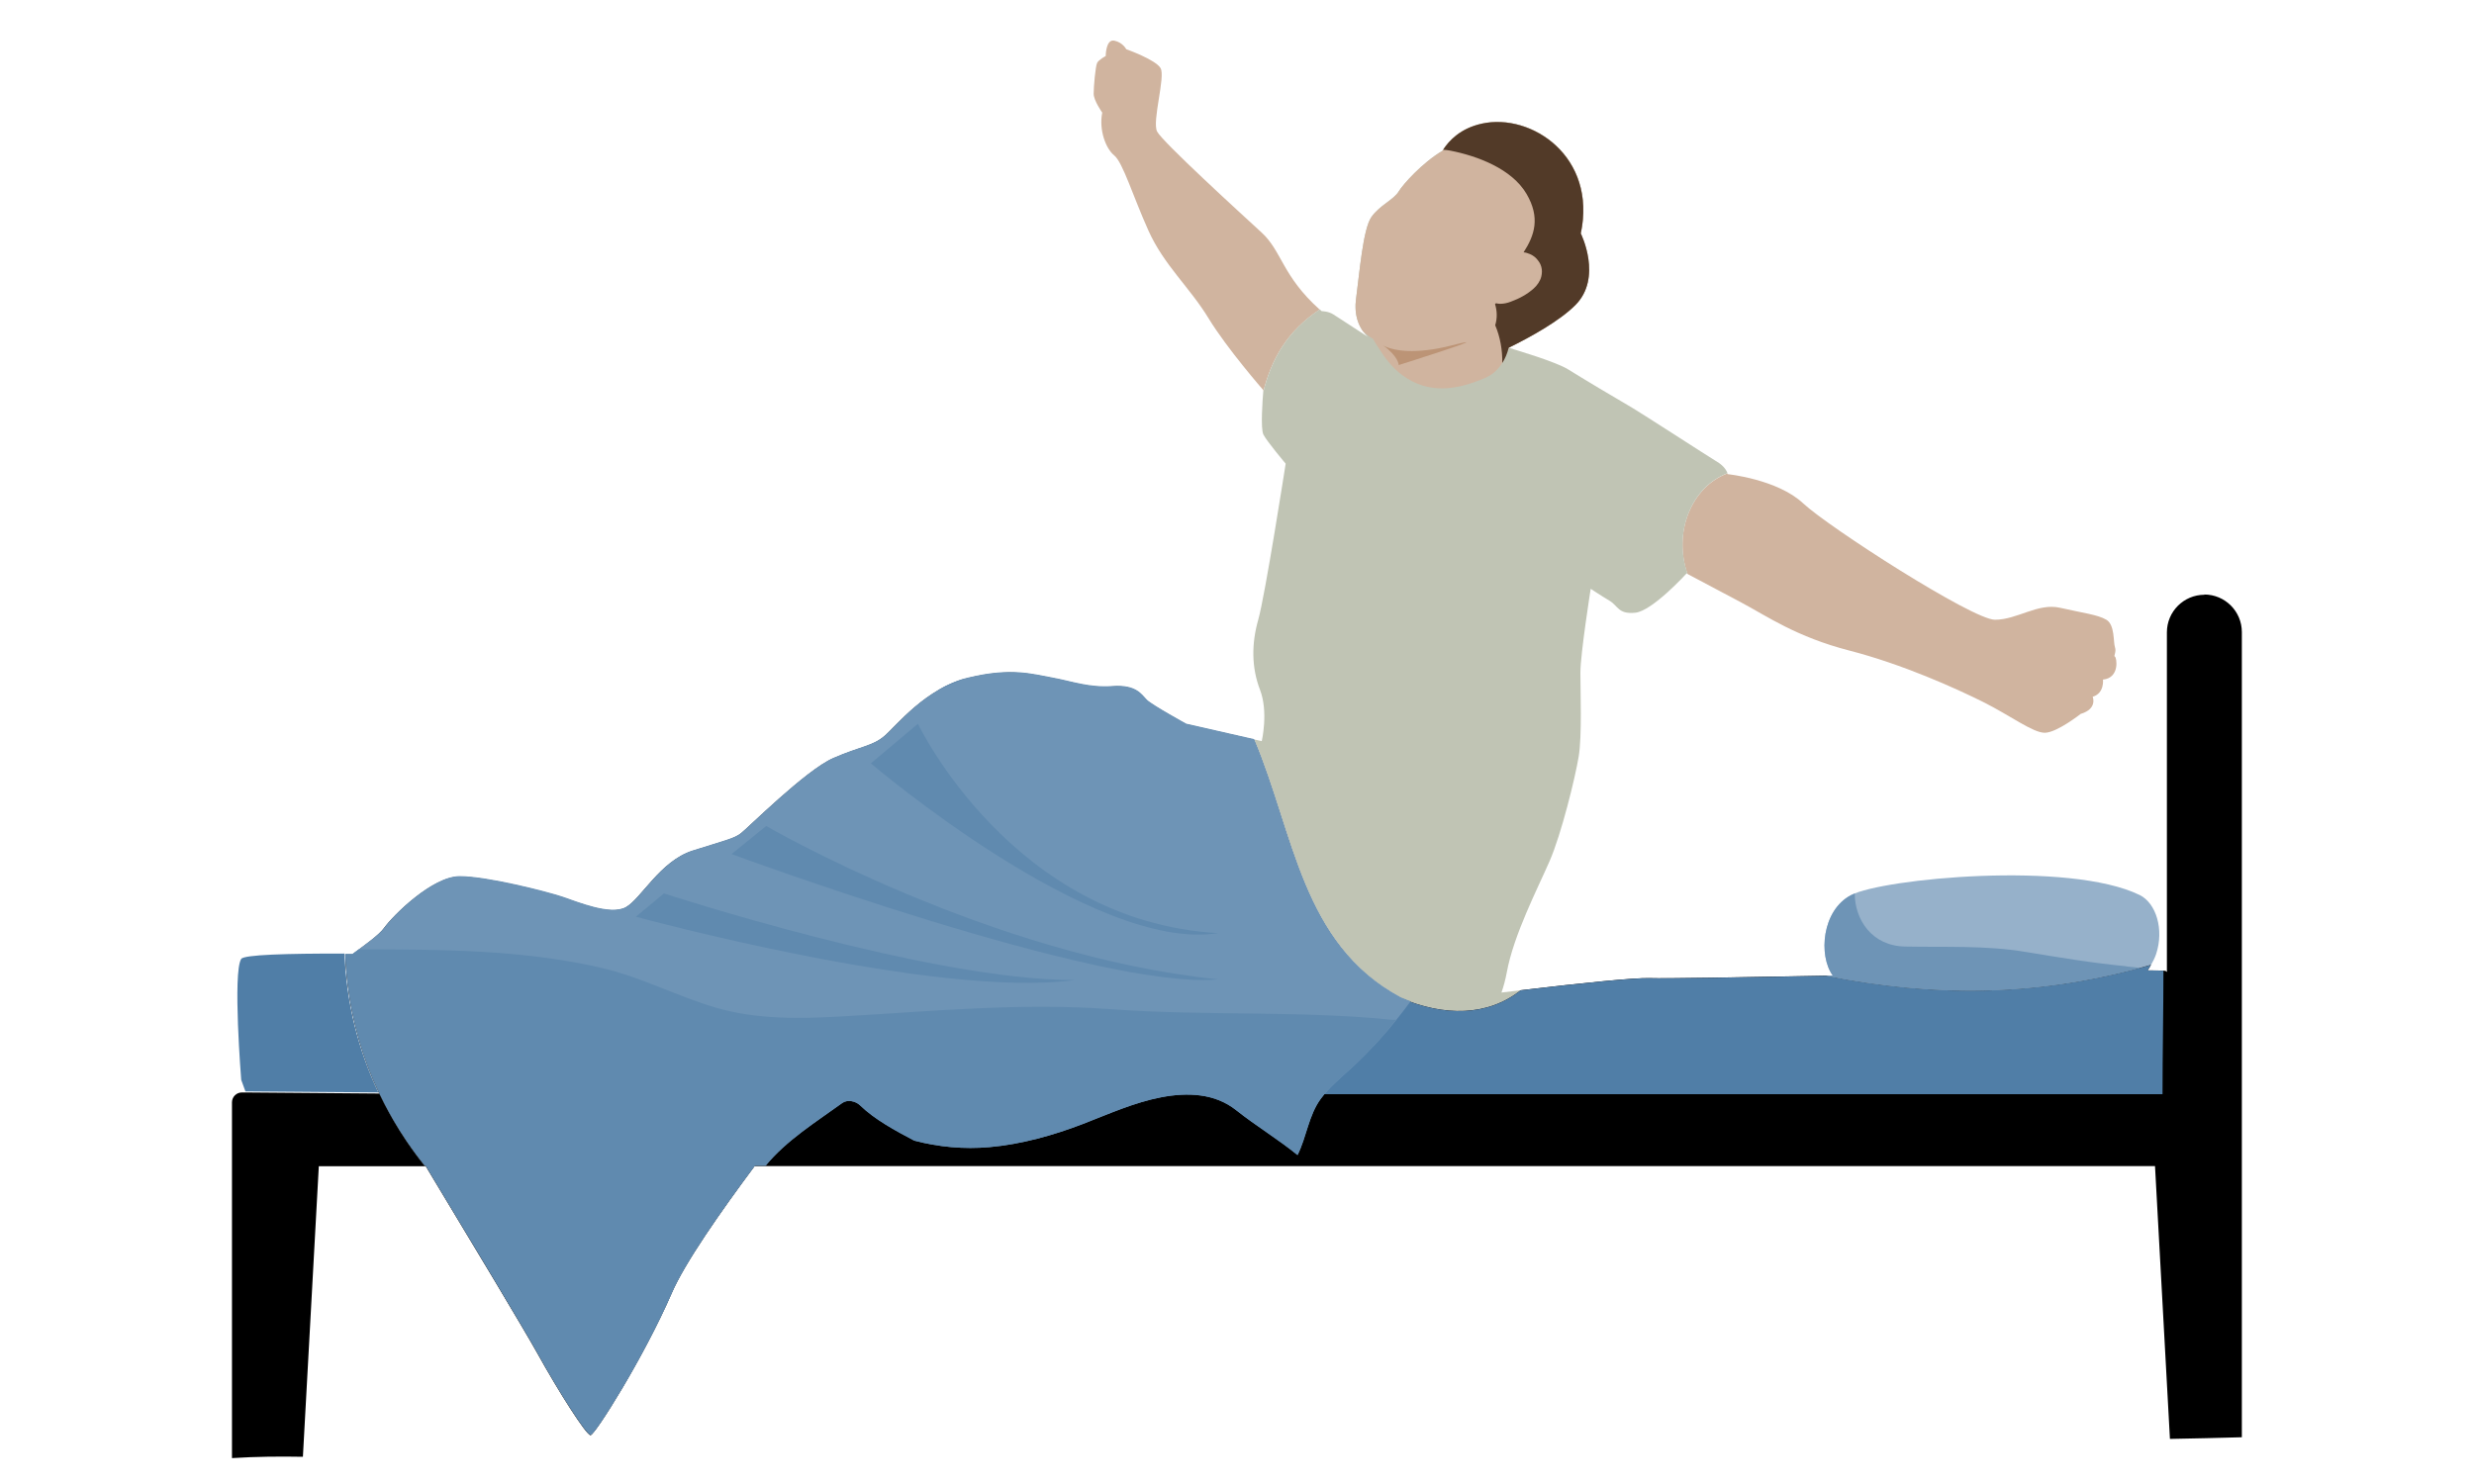
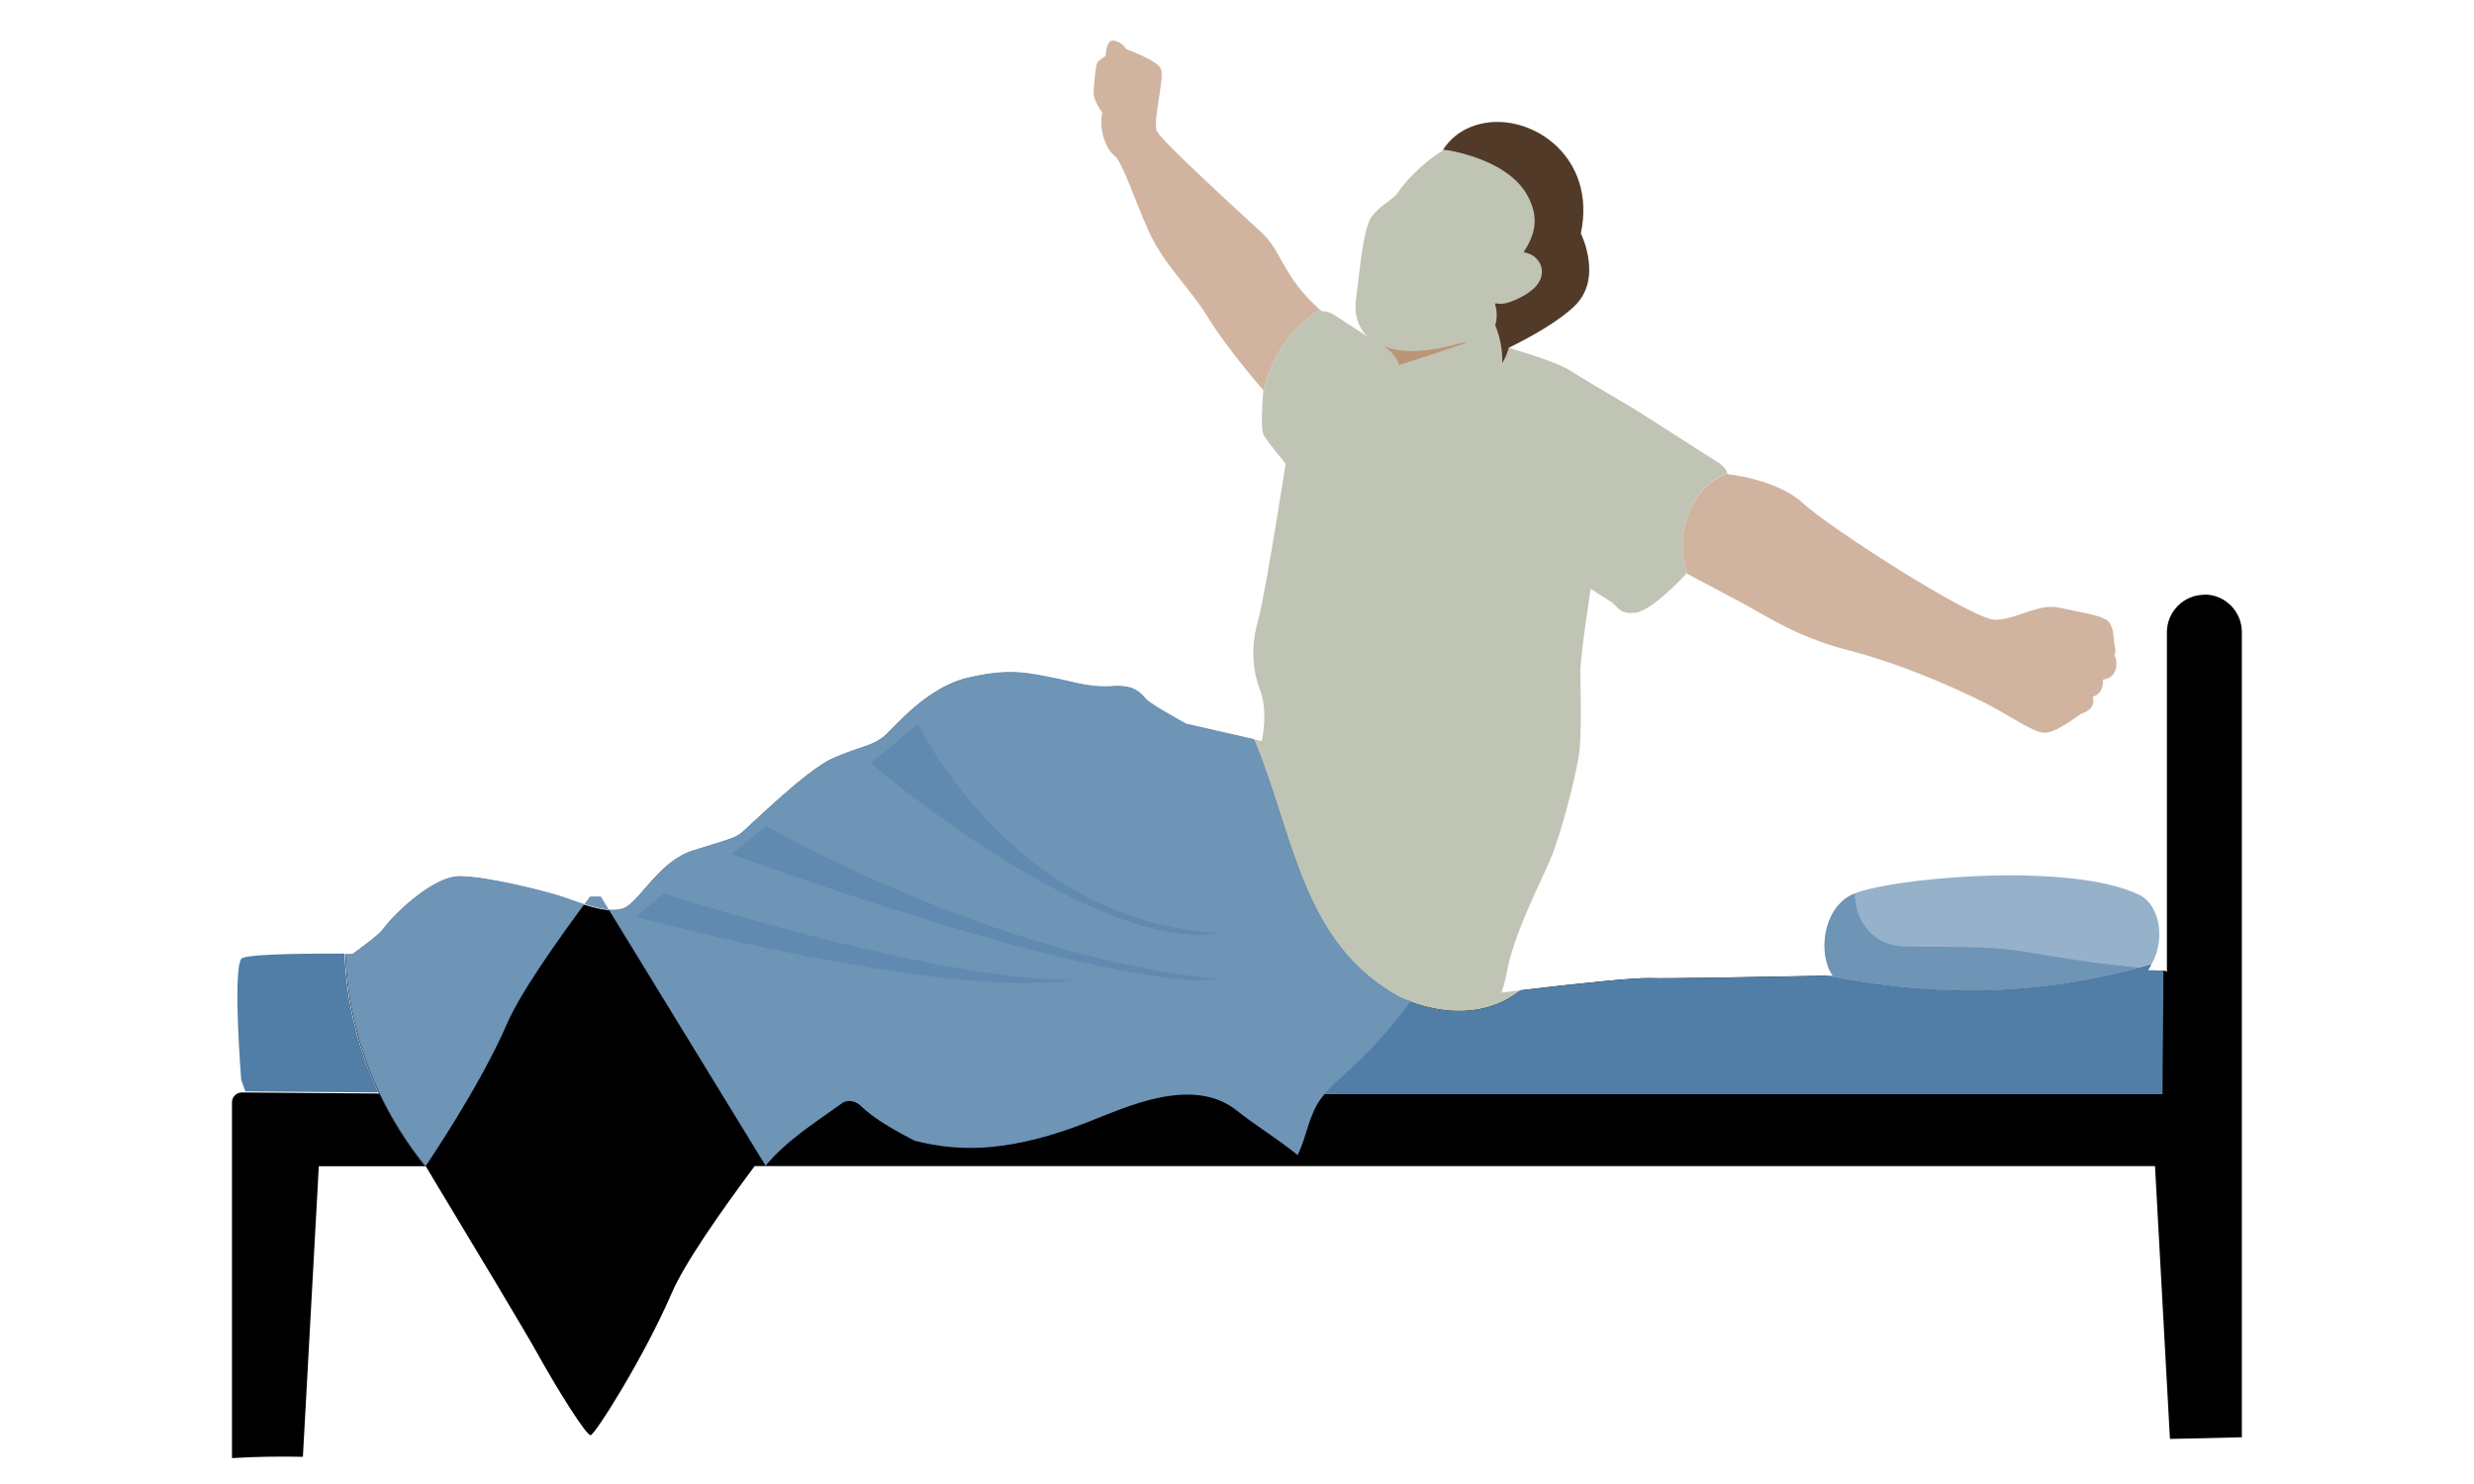
<svg xmlns="http://www.w3.org/2000/svg" id="Layer_2" viewBox="0 0 300 180">
  <g id="Layer_1-2">
    <rect width="300" height="180" fill="none" />
    <path d="M160.03,37.55c-4.53-4.05-4.59-7.1-7.04-9.34-2.49-2.29-12.05-11.01-12.68-12.26s1.04-6.65.42-7.69c-.62-1.04-4.16-2.29-4.16-2.29,0,0-.42-.83-1.45-1.04-1.04-.21-1.04,1.87-1.04,1.87,0,0-.83.42-1.04.83-.21.42-.42,2.91-.42,3.74s1.04,2.29,1.04,2.29c-.42,2.08.42,4.36,1.45,5.19,1.04.83,2.29,4.99,4.16,9.14,1.87,4.16,4.99,6.86,7.27,10.6s6.65,8.73,6.65,8.73c0,0,0,.09-.02.24,1.03-4.05,2.91-7.38,6.85-10.01Z" fill="#d0b49f" />
    <path d="M204.63,69.62c.6.32,3.73,1.98,6.54,3.47,3.12,1.66,6.65,4.16,13.09,5.82,6.44,1.66,12.88,4.57,16.21,6.23,3.32,1.66,6.03,3.74,7.48,3.74s4.36-2.29,4.36-2.29c2.08-.62,1.45-2.08,1.45-2.08,1.45-.42,1.25-2.08,1.25-2.08,2.08-.21,1.66-2.7,1.45-2.78s.21-.54,0-1.16c-.21-.62,0-2.7-1.04-3.32s-2.91-.83-5.61-1.45c-2.7-.62-5.19,1.45-7.9,1.45s-20.16-11.22-23.27-14.13-9.14-3.53-9.14-3.53c0,0-.01-.04-.03-.09-4.35,1.62-6.62,7.17-4.84,12.2Z" fill="#d0b49f" />
    <path d="M169.84,121.03c5.29,2.27,10.58,2.24,14.58-.92-.78.09-1.56.19-2.35.28.26-.75.48-1.56.64-2.42.83-4.57,3.74-10.18,5.19-13.51,1.45-3.32,3.12-10.18,3.53-12.68.42-2.49.21-7.9.21-10.18s1.25-10.18,1.25-10.18c0,0,1.25.83,2.29,1.45,1.04.62,1.04,1.66,3.12,1.45s6.23-4.78,6.23-4.78c0,0,.04.02.11.06-1.78-5.04.5-10.58,4.84-12.2-.08-.23-.38-.86-1.22-1.36-1.04-.62-9.35-6.03-10.81-6.86-1.45-.83-5.61-3.32-7.27-4.36-1.47-.92-6.21-2.33-7.26-2.64,2.61-1.28,6.15-3.23,8.1-5.18,3.33-3.33.67-8.67.67-8.67,2-9.34-6-14.67-12-13.34-2.63.59-4.05,2.11-4.78,3.3-2.47,1.46-4.81,4.11-5.29,4.91-.62,1.04-2.29,1.66-3.32,3.12s-1.45,6.86-1.87,9.97c-.42,3.12,1.45,4.57,1.45,4.57,0,0-3.53-2.29-4.16-2.7-.62-.42-1.45-.42-1.45-.42-.08-.07-.15-.14-.24-.21-3.94,2.62-5.82,5.96-6.85,10.01-.08.94-.34,4.45.02,5.17.42.83,2.7,3.53,2.7,3.53,0,0-2.49,16-3.32,18.91-.83,2.91-.83,5.82.21,8.52,1.04,2.7.21,6.23.21,6.23l-.92-.21c4.84,11.47,5.73,24.83,17.78,31.32Z" fill="#c0c4b4" />
    <path d="M260.84,117.03c.24-.42.46-.85.61-1.3,1-2.99,0-6.19-1.99-7.17-8.57-4.18-31.13-1.99-34.99,0-3.53,1.83-3.99,7.33-2.21,9.77-.28,0-.55.01-.83.02,13.4,2.67,25.95,2.53,39.42-1.32Z" fill="#96b1ca" />
    <path d="M267.32,72.14c-2.52,0-4.56,2.04-4.56,4.56v41.2c-.06-.07-.12-.12-.18-.14-.13-.04-.9-.05-2.16-.06.16-.22.28-.45.41-.67-13.47,3.85-26.02,3.98-39.42,1.32-10.6.2-19.55.35-21.32.29-1.81-.07-8.21.58-15.69,1.47-4,3.17-9.29,3.19-14.58.92-12.05-6.49-12.93-19.85-17.78-31.32l-8.22-1.87s-4.16-2.29-4.78-2.91c-.62-.62-1.25-1.87-4.16-1.66-2.91.21-4.99-.62-7.34-1.04-2.35-.42-4.92-1.25-10.11,0-5.19,1.25-8.73,5.82-10.18,7.06-1.45,1.25-2.91,1.25-6.23,2.7-3.32,1.45-10.39,8.52-11.22,9.14-.83.62-1.87.83-5.82,2.08-3.95,1.25-6.23,5.82-8.1,6.86-1.87,1.04-5.82-.62-7.69-1.25s-9.14-2.49-12.47-2.49-8.1,4.78-9.14,6.23c-.65.91-2.46,2.16-3.86,3.21-.29,0-.57,0-.86,0,.37,9.61,3.81,18.39,9.64,25.67h.12c.11.18.22.36.32.54.29.35.57.7.87,1.04-.3-.34-.58-.69-.87-1.04,5.16,8.55,11.65,19.35,13.18,22.1,2.63,4.74,5.97,10,6.49,10s6.49-9.48,9.83-17.2c1.58-3.67,5.94-9.9,10.07-15.44h169.81l1.81,33.09c2.91-.06,5.81-.11,8.72-.2v-97.66c0-2.52-2.04-4.56-4.56-4.56Z" />
    <path d="M262.23,132.72c0-4.99.11-9.98.11-14.98-.34-.02-.99-.03-1.92-.03.16-.22.28-.45.41-.67-13.47,3.85-26.02,3.98-39.42,1.32-10.6.2-19.55.35-21.32.29-1.81-.07-8.21.58-15.69,1.47-4,3.17-9.29,3.19-14.58.92-.7-.38-1.35-.78-1.98-1.2-.53,4.22-7.51,8.61-7.68,12.88h102.05Z" fill="#507ea7" />
-     <path d="M92.84,141.4c2.52-3.08,6.15-5.33,9.3-7.61.64-.46,1.64-.23,2.16.28,1.76,1.71,4.27,3.07,6.57,4.28,2.96.78,6.02,1.06,9.12.79,3.86-.34,7.75-1.43,11.36-2.82,3.11-1.2,6.19-2.6,9.48-3.23,3.14-.6,6.48-.5,9.08,1.57,2.39,1.9,5.07,3.51,7.44,5.44,1.1-2.19,1.34-4.83,2.83-6.84.98-1.32,2.25-2.4,3.46-3.49,1.25-1.13,2.42-2.33,3.56-3.57,1.38-1.51,2.64-3.11,3.86-4.75-.4-.15-.81-.3-1.21-.48-12.05-6.49-12.93-19.85-17.78-31.32l-8.22-1.87s-4.16-2.29-4.78-2.91c-.62-.62-1.25-1.87-4.16-1.66-2.91.21-4.99-.62-7.34-1.04-2.35-.42-4.92-1.25-10.11,0-5.19,1.25-8.73,5.82-10.18,7.06-1.45,1.25-2.91,1.25-6.23,2.7-3.32,1.45-10.39,8.52-11.22,9.14-.83.62-1.87.83-5.82,2.08-3.95,1.25-6.23,5.82-8.1,6.86-1.87,1.04-5.82-.62-7.69-1.25s-9.14-2.49-12.47-2.49-8.1,4.78-9.14,6.23c-.65.91-2.46,2.16-3.86,3.21-.29,0-.57,0-.86,0,.37,9.61,3.81,18.39,9.64,25.67h.12c.11.18.22.36.32.54,5.16,8.55,11.65,19.35,13.18,22.1,2.63,4.74,5.97,10,6.49,10s6.49-9.48,9.83-17.2c1.58-3.67,5.94-9.9,10.07-15.44h1.3Z" fill="#6e94b6" />
+     <path d="M92.84,141.4c2.52-3.08,6.15-5.33,9.3-7.61.64-.46,1.64-.23,2.16.28,1.76,1.71,4.27,3.07,6.57,4.28,2.96.78,6.02,1.06,9.12.79,3.86-.34,7.75-1.43,11.36-2.82,3.11-1.2,6.19-2.6,9.48-3.23,3.14-.6,6.48-.5,9.08,1.57,2.39,1.9,5.07,3.51,7.44,5.44,1.1-2.19,1.34-4.83,2.83-6.84.98-1.32,2.25-2.4,3.46-3.49,1.25-1.13,2.42-2.33,3.56-3.57,1.38-1.51,2.64-3.11,3.86-4.75-.4-.15-.81-.3-1.21-.48-12.05-6.49-12.93-19.85-17.78-31.32l-8.22-1.87s-4.16-2.29-4.78-2.91c-.62-.62-1.25-1.87-4.16-1.66-2.91.21-4.99-.62-7.34-1.04-2.35-.42-4.92-1.25-10.11,0-5.19,1.25-8.73,5.82-10.18,7.06-1.45,1.25-2.91,1.25-6.23,2.7-3.32,1.45-10.39,8.52-11.22,9.14-.83.62-1.87.83-5.82,2.08-3.95,1.25-6.23,5.82-8.1,6.86-1.87,1.04-5.82-.62-7.69-1.25s-9.14-2.49-12.47-2.49-8.1,4.78-9.14,6.23c-.65.91-2.46,2.16-3.86,3.21-.29,0-.57,0-.86,0,.37,9.61,3.81,18.39,9.64,25.67h.12s6.49-9.48,9.83-17.2c1.58-3.67,5.94-9.9,10.07-15.44h1.3Z" fill="#6e94b6" />
    <path d="M29.76,132.38l-.51-1.4s-1.05-13.03,0-14.67c.32-.51,5.48-.66,12.53-.65.23,5.99,1.66,11.67,4.11,16.85l-16.14-.13Z" fill="#507ea7" />
    <path d="M29.86,132.51h-.53c-.67,0-1.2.54-1.2,1.2v43.15c2.93-.19,5.85-.21,8.6-.16l1.93-35.24h12.87c-2.19-2.74-4.05-5.69-5.53-8.82l-16.14-.13Z" />
    <path d="M257.83,117.2c-4.1-.39-8.15-1.07-12.21-1.74-4.87-.81-9.69-.55-14.61-.65-4.06-.09-6.09-3.28-6.1-6.43-.17.07-.32.13-.45.2-3.53,1.83-3.99,7.33-2.21,9.77-.28,0-.55.01-.83.02,12.97,2.58,25.15,2.53,38.14-.97-.58-.07-1.16-.13-1.73-.18Z" fill="#6e94b6" />
    <path d="M187.93,43.83s.08.03.13.05c-.04-.02-.08-.03-.13-.05Z" fill="#eed6d3" />
-     <path d="M188.46,44.03s.08.03.11.04c-.04-.01-.08-.03-.11-.04Z" fill="#eed6d3" />
    <path d="M187.38,43.63s.09.03.13.05c-.04-.02-.09-.03-.13-.05Z" fill="#eed6d3" />
    <path d="M189.38,44.42s.07.03.11.05c-.03-.02-.07-.03-.11-.05Z" fill="#eed6d3" />
-     <path d="M166.54,41.16c.16.34.43.73.56.94.81,1.3,1.71,2.49,2.94,3.4,3.19,2.36,6.63,1.81,10.05.34,1.52-.65,2.45-2.06,2.84-3.64.27.08.76.22,1.38.41-.63-.19-1.13-.34-1.39-.42,2.61-1.28,6.15-3.23,8.1-5.18,3.33-3.33.67-8.67.67-8.67,2-9.34-6-14.67-12-13.34-2.63.59-4.05,2.11-4.78,3.3-2.47,1.46-4.81,4.11-5.29,4.91-.62,1.04-2.29,1.66-3.32,3.12s-1.45,6.86-1.87,9.97c-.25,1.9.34,3.17.85,3.88.38.37.81.69,1.28.96Z" fill="#d0b49f" />
    <path d="M186.77,43.41c.06.02.13.04.19.07-.06-.02-.13-.04-.19-.07Z" fill="#eed6d3" />
    <path d="M188.98,44.24s.05.02.08.03c-.03-.01-.05-.02-.08-.03Z" fill="#eed6d3" />
    <path d="M189.84,44.64s.02,0,.03.01c0,0-.02,0-.03-.01Z" fill="#eed6d3" />
    <path d="M165.68,40.7c-.05-.05-.1-.11-.17-.18.06.07.12.13.17.18Z" fill="#eed6d3" />
    <path d="M165.46,40.45c-.06-.08-.13-.16-.2-.26.07.1.13.18.2.26Z" fill="#eed6d3" />
    <path d="M165.87,40.88s-.06-.05-.16-.15c.09.09.16.15.16.15Z" fill="#eed6d3" />
    <path d="M184.92,42.8c.13.04.26.08.39.13-.13-.04-.26-.08-.39-.13Z" fill="#eed6d3" />
    <path d="M185.49,42.98c.12.04.23.08.36.12-.12-.04-.24-.08-.36-.12Z" fill="#eed6d3" />
    <path d="M186.12,43.19c.09.03.19.06.28.09-.1-.03-.19-.06-.28-.09Z" fill="#eed6d3" />
    <path d="M184.39,42.64c.13.04.26.08.4.12-.14-.04-.27-.08-.4-.12Z" fill="#eed6d3" />
    <path d="M113.67,83.75c1.14-.54,2.29-1.03,3.45-1.48-1.25.34-2.4.86-3.45,1.48Z" fill="#608aaf" />
-     <path d="M168.64,123.68c-11.27-1.12-22.61-.44-33.9-1.27-11.09-.81-21.62.25-32.69.88-5.1.29-10.24.38-15.18-1.05-4.67-1.35-8.99-3.67-13.73-4.79-9.61-2.28-19.78-2.29-29.63-2.3-.27.2-.53.39-.78.58-.29,0-.57,0-.86,0,.37,9.61,3.81,18.39,9.64,25.67h.12c.11.18.22.36.32.54,5.16,8.55,11.65,19.35,13.18,22.1,2.63,4.74,5.97,10,6.49,10s6.49-9.48,9.83-17.2c1.58-3.67,5.94-9.9,10.07-15.44h1.3c2.52-3.08,6.15-5.33,9.3-7.61.64-.46,1.64-.23,2.16.28,1.76,1.71,4.27,3.07,6.57,4.28,2.96.78,6.02,1.06,9.12.79,3.86-.34,7.75-1.43,11.36-2.82,3.11-1.2,6.19-2.6,9.48-3.23,3.14-.6,6.48-.5,9.08,1.57,2.39,1.9,5.07,3.51,7.44,5.44,1.1-2.19,1.34-4.83,2.83-6.84.98-1.32,2.25-2.4,3.46-3.49,1.25-1.13,2.42-2.33,3.56-3.57.74-.81,1.45-1.65,2.13-2.51-.22,0-.44.01-.68-.01Z" fill="#608aaf" />
    <path d="M88.71,103.59l4.2-3.4s27.2,15.8,54.8,18.6c-14.2,1.38-59-15.2-59-15.2Z" fill="#608aaf" />
    <path d="M105.6,92.59l5.71-4.8s11.4,23.98,36.4,25.39c-15.08,2.48-42.11-20.59-42.11-20.59Z" fill="#608aaf" />
    <path d="M77.11,111.19l3.4-2.82s32.4,10.58,49.8,10.5c-16.63,2.32-53.2-7.68-53.2-7.68Z" fill="#608aaf" />
    <path d="M187.93,43.83s.08.03.13.05c-.04-.02-.08-.03-.13-.05Z" fill="#523a28" />
    <path d="M188.46,44.03s.08.03.11.04c-.04-.01-.08-.03-.11-.04Z" fill="#523a28" />
    <path d="M187.38,43.63s.09.03.13.05c-.04-.02-.09-.03-.13-.05Z" fill="#523a28" />
    <path d="M189.38,44.42s.07.03.11.05c-.03-.02-.07-.03-.11-.05Z" fill="#523a28" />
    <path d="M191.68,28.34c2-9.34-6-14.67-12-13.34-2.54.56-3.94,2-4.69,3.17.28.01.57.04.87.1,3.3.65,7.46,2.2,9.25,5.25,1.69,2.89.97,5.03-.36,7.09.13,0,.26.03.39.07.23.08.47.16.68.29.33.21.46.34.67.61.21.27.3.43.41.79.11.38.09.79,0,1.17-.13.55-.5,1.07-.92,1.45-.39.35-.83.66-1.29.92-.47.27-.97.49-1.48.68-.41.16-.86.26-1.3.26-.17,0-.34-.03-.5-.07-.04.03-.08.07-.12.1.25.82.29,1.7.02,2.57.61,1.43.88,3,.86,4.58.35-.55.61-1.18.77-1.83.27.08.76.22,1.38.41-.63-.19-1.13-.34-1.39-.42,2.61-1.28,6.15-3.23,8.1-5.18,3.33-3.33.67-8.67.67-8.67Z" fill="#523a28" />
    <path d="M186.77,43.41c.06.02.13.04.19.07-.06-.02-.13-.04-.19-.07Z" fill="#523a28" />
    <path d="M188.98,44.24s.05.02.08.03c-.03-.01-.05-.02-.08-.03Z" fill="#523a28" />
    <path d="M189.84,44.64s.02,0,.03.01c0,0-.02,0-.03-.01Z" fill="#523a28" />
    <path d="M184.92,42.8c.13.04.26.08.39.13-.13-.04-.26-.08-.39-.13Z" fill="#523a28" />
    <path d="M185.49,42.98c.12.04.23.08.36.12-.12-.04-.24-.08-.36-.12Z" fill="#523a28" />
    <path d="M186.12,43.19c.09.03.19.06.28.09-.1-.03-.19-.06-.28-.09Z" fill="#523a28" />
    <path d="M184.39,42.64c.13.04.26.08.4.12-.14-.04-.27-.08-.4-.12Z" fill="#523a28" />
    <path d="M167.71,41.88s.14.1.44.22c.91.37,3.31.97,7.96-.22,6.2-1.6-6.5,2.4-6.5,2.4,0,0,0-1.01-1.9-2.4Z" fill="#bc9476" />
  </g>
</svg>